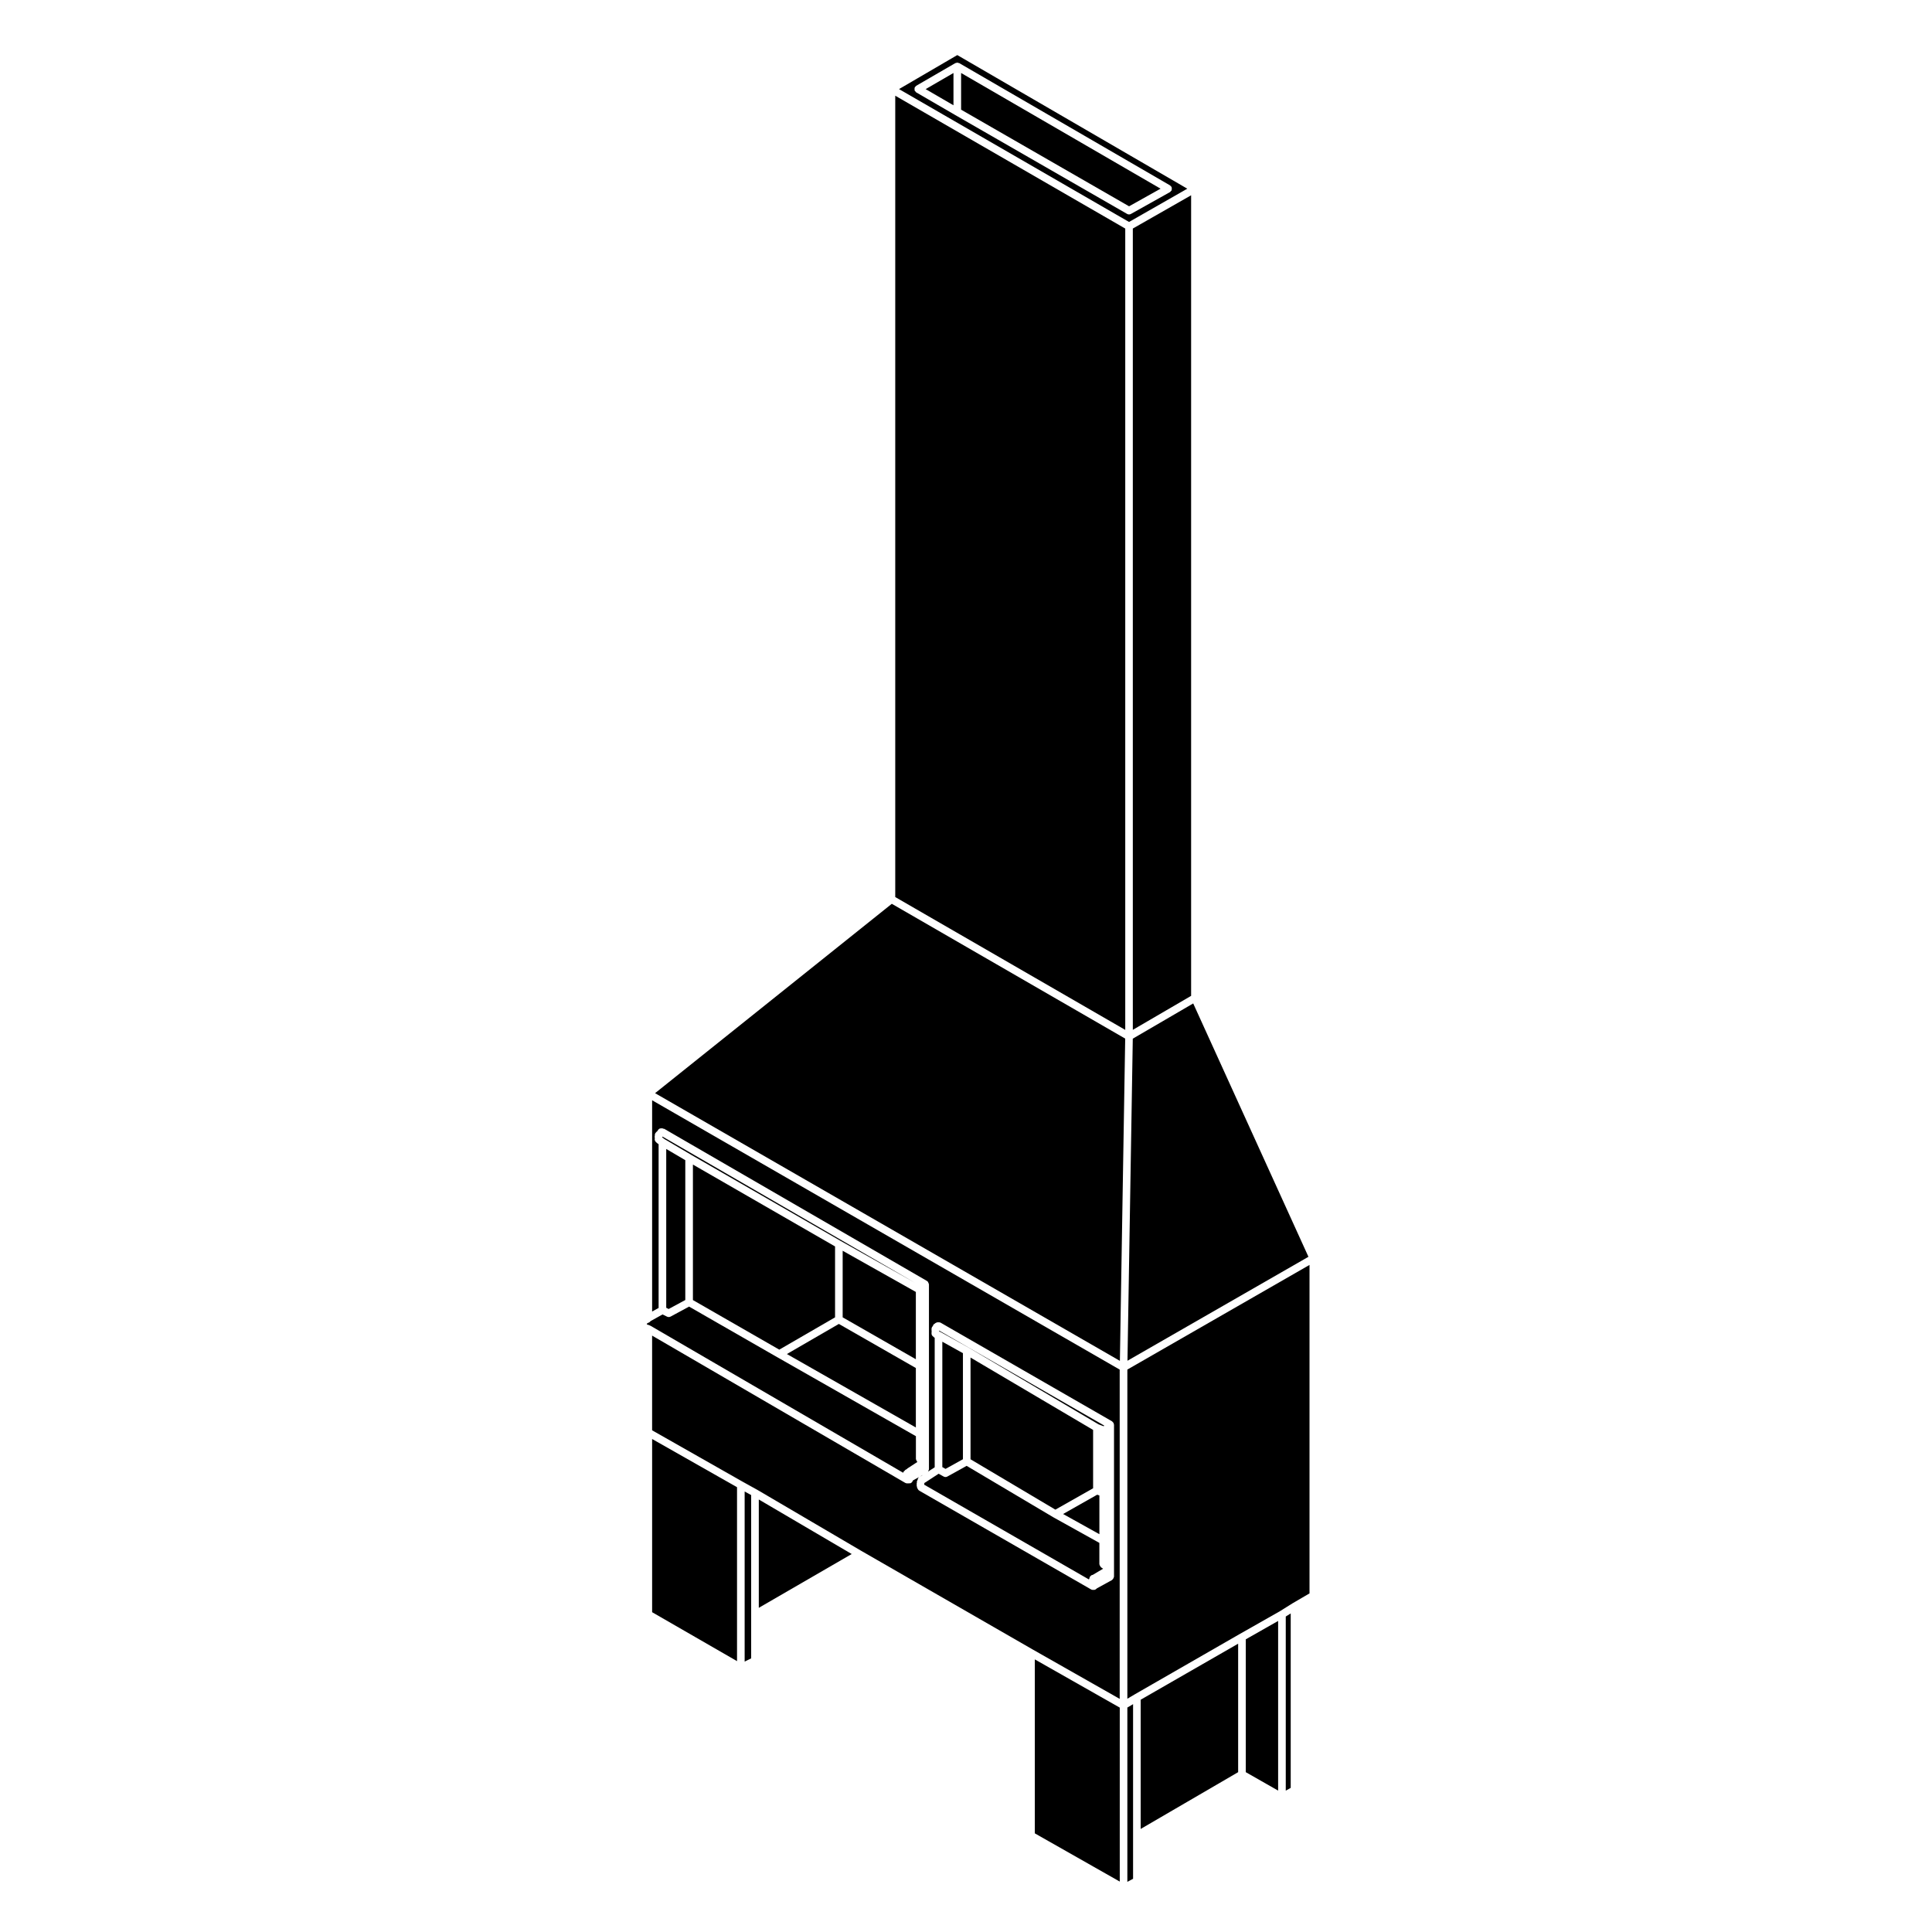
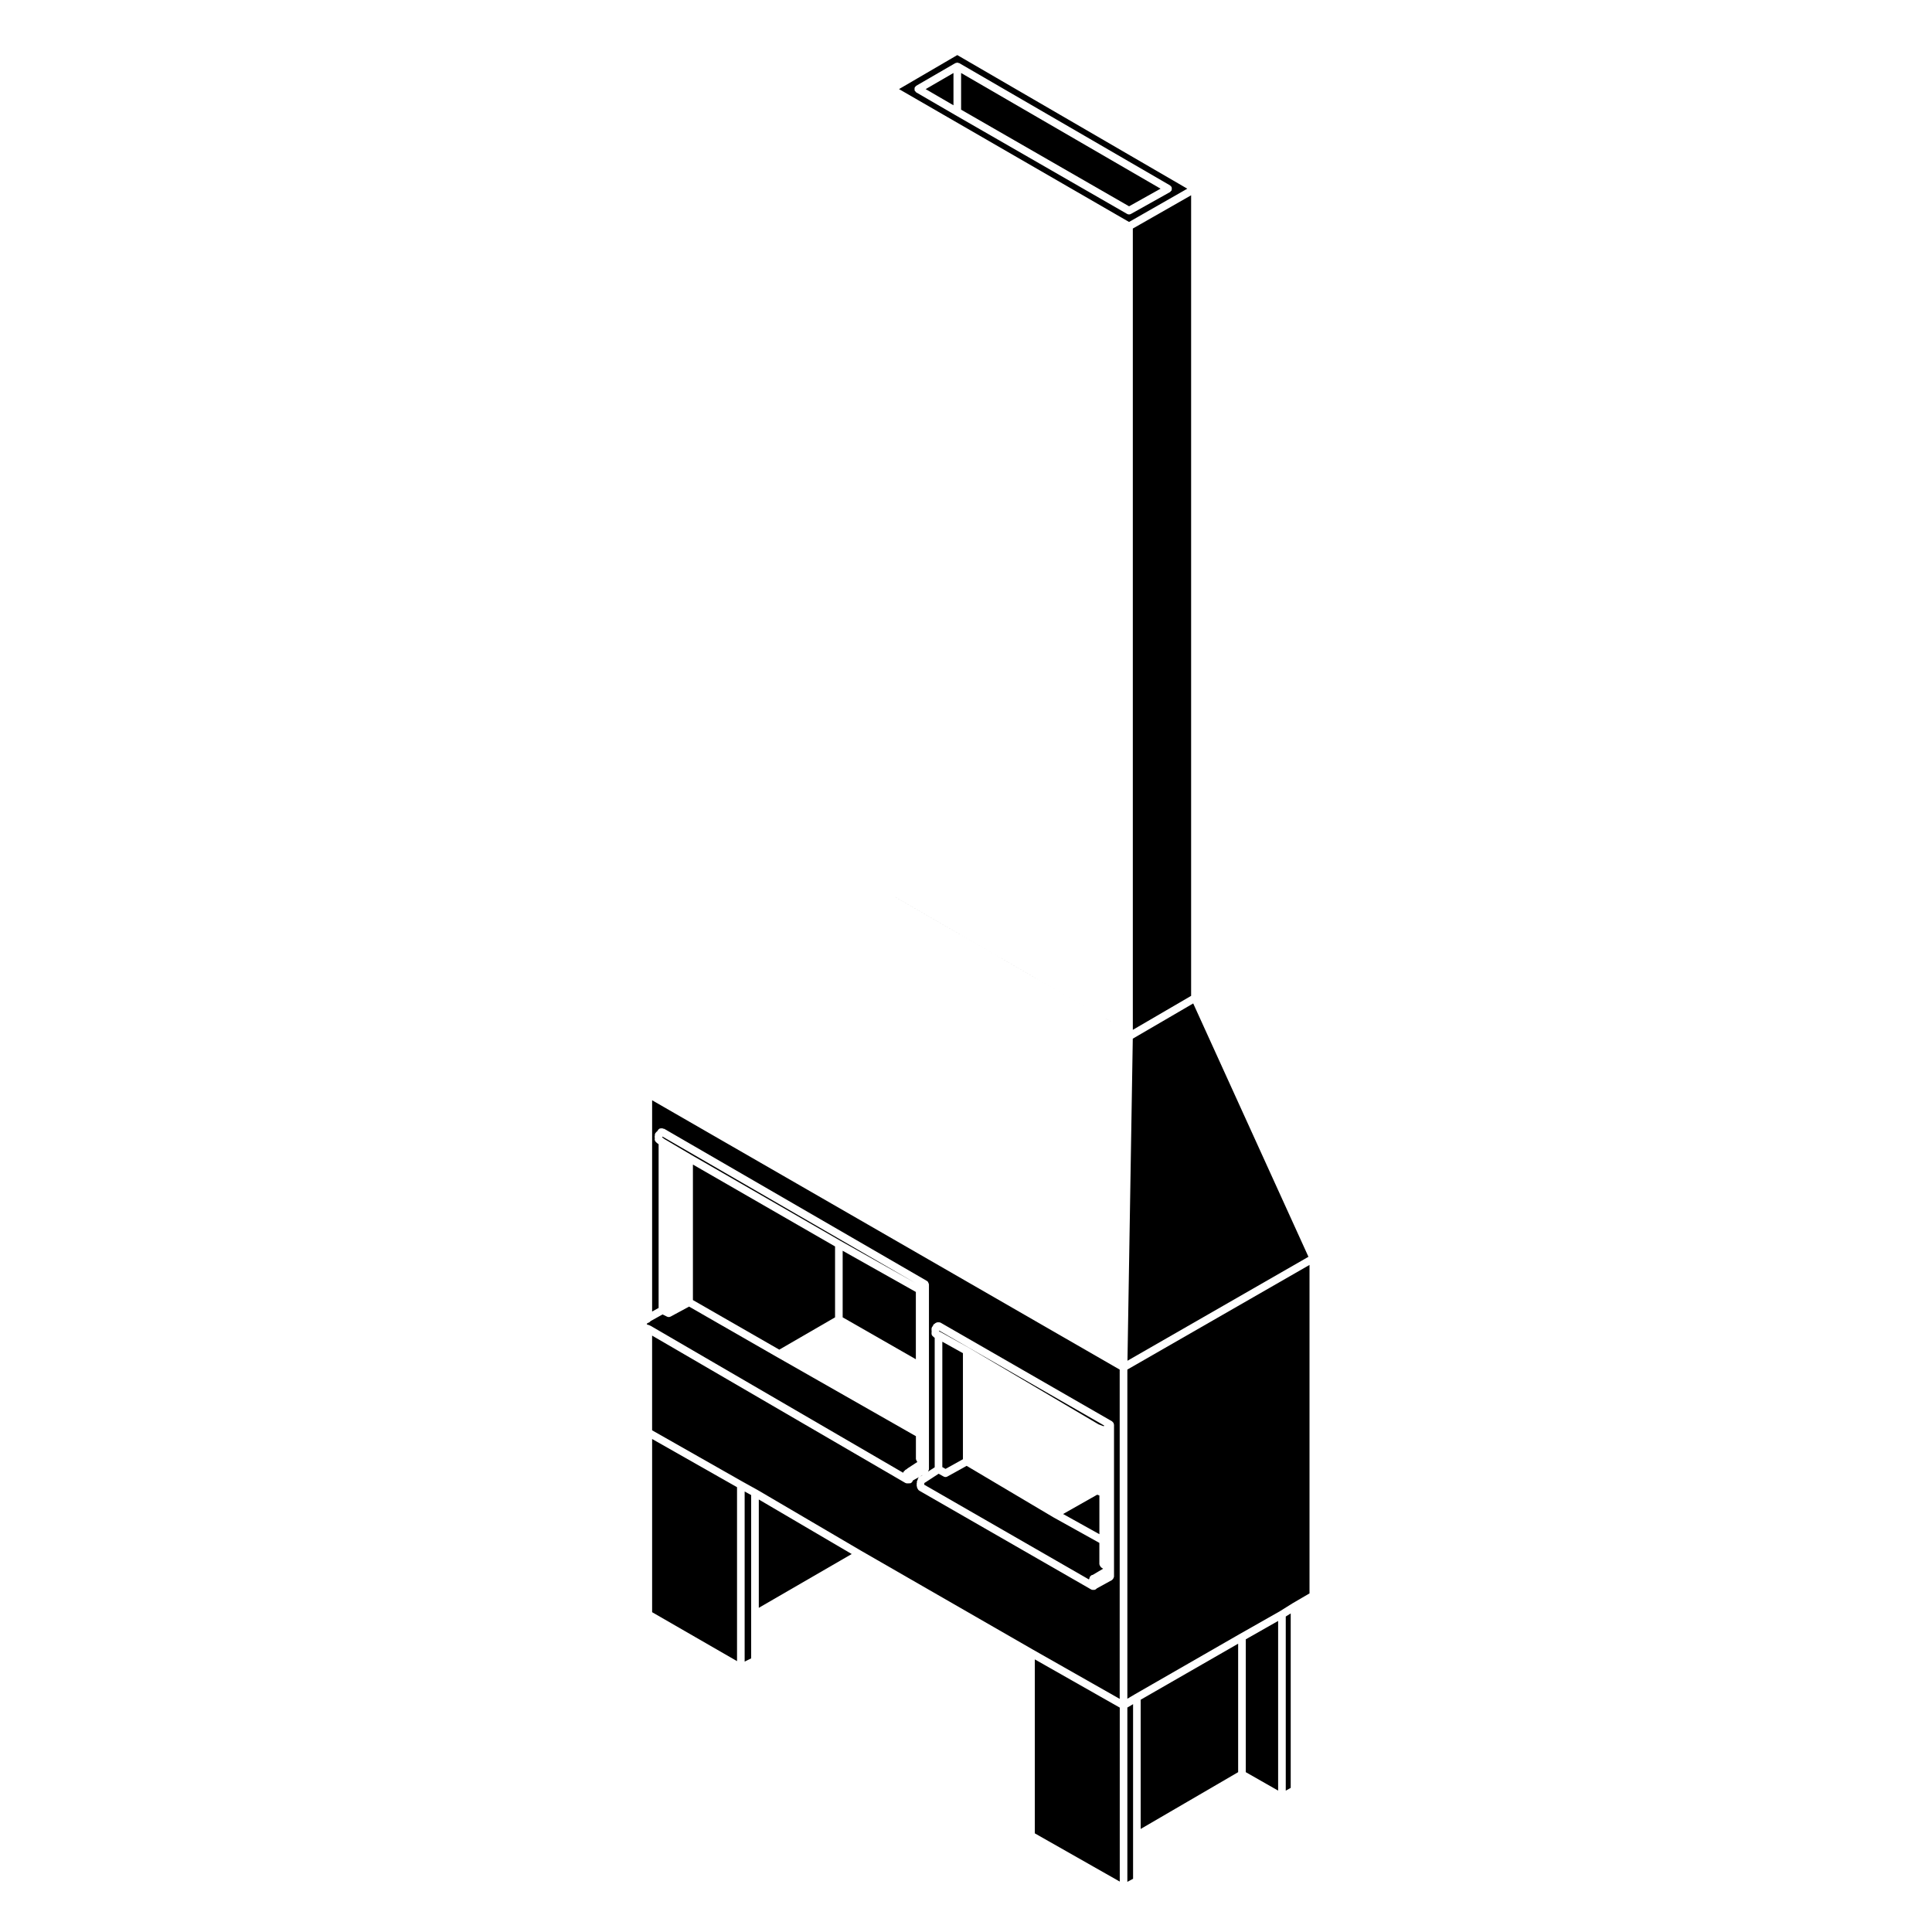
<svg xmlns="http://www.w3.org/2000/svg" fill="#000000" width="800px" height="800px" version="1.1" viewBox="144 144 512 512">
  <g>
    <path d="m435.35 540.32-0.578-0.211-9.043 5.117 9.621 5.352z" />
    <path d="m316.82 571.25 22.5 12.969v-46.094l-22.5-12.777z" />
-     <path d="m321.2 490.9 4.41-2.383v-37.059l-5.051-2.973v42.09z" />
    <path d="m319.52 445.28v0.168l0.578 0.43 7.035 4.137 0.012 0.012 39.668 22.848 19.648 11.059-66.875-38.719z" />
    <path d="m345.09 570.09 24.621-14.258-24.621-14.453z" />
    <path d="m386.71 486.38-19.395-10.918v17.645l19.395 11.105z" />
    <path d="m387.77 535.31c0.105-0.074 0.223-0.105 0.344-0.137l0.469-0.309z" />
    <path d="m418.24 629.86 22.508 12.777v-46.102l-22.508-12.777z" />
    <path d="m316.82 491.57 1.719-0.953v-43.379l-0.434-0.328c-0.02-0.016-0.02-0.047-0.035-0.059-0.02-0.02-0.051-0.012-0.07-0.031l-0.207-0.207c-0.195-0.195-0.297-0.457-0.297-0.715 0-0.039 0.035-0.07 0.047-0.105-0.012-0.035-0.047-0.059-0.047-0.102 0-0.039 0.035-0.07 0.047-0.105-0.012-0.035-0.047-0.059-0.047-0.102v-0.414c0-0.039 0.035-0.07 0.047-0.105-0.035-0.293 0.031-0.586 0.25-0.812l0.152-0.156c0.016-0.016 0.012-0.039 0.023-0.059 0.016-0.02 0.047-0.012 0.066-0.023l0.238-0.242c0.156-0.359 0.441-0.648 0.863-0.648h0.414c0.098 0 0.156 0.082 0.246 0.105 0.09 0.02 0.176-0.016 0.262 0.035l69.621 40.316c0.047 0.023 0.047 0.082 0.086 0.105 0.035 0.031 0.09 0.02 0.121 0.055 0.07 0.07 0.055 0.168 0.105 0.246 0.066 0.109 0.121 0.211 0.137 0.336 0.012 0.051 0.055 0.086 0.055 0.125v49.051c0 0.055-0.051 0.086-0.055 0.133-0.02 0.137-0.082 0.23-0.145 0.348-0.02 0.039-0.02 0.086-0.051 0.117l1.773-1.148v-34.301c-0.051-0.023-0.074-0.074-0.117-0.105-0.109-0.07-0.195-0.125-0.277-0.238-0.258-0.18-0.441-0.438-0.441-0.77v-0.414c0-0.039 0.039-0.07 0.039-0.105s-0.039-0.059-0.039-0.102c0-0.039 0.039-0.07 0.039-0.105s-0.039-0.059-0.039-0.102v-0.422c0-0.258 0.102-0.52 0.297-0.715l0.059-0.059c0.051-0.121 0.051-0.258 0.145-0.352l0.207-0.207c0.047-0.047 0.105-0.031 0.156-0.066s0.059-0.105 0.109-0.125l0.422-0.207c0.035-0.016 0.07 0.004 0.105-0.004 0.125-0.051 0.246-0.031 0.379-0.023 0.133 0.004 0.25-0.004 0.367 0.051 0.031 0.012 0.066-0.012 0.098 0.012l45.504 26.184c0.047 0.023 0.051 0.082 0.086 0.105 0.086 0.066 0.133 0.125 0.191 0.207 0.035 0.051 0.102 0.055 0.121 0.105 0.016 0.035-0.004 0.07 0.004 0.105 0.031 0.074 0.039 0.137 0.051 0.215 0.012 0.051 0.055 0.082 0.055 0.125v40.312c0 0.055-0.051 0.09-0.055 0.137-0.02 0.133-0.082 0.223-0.141 0.336-0.07 0.117-0.125 0.211-0.238 0.293-0.039 0.035-0.047 0.09-0.09 0.109l-4.027 2.215-0.109 0.109c-0.195 0.195-0.457 0.297-0.715 0.297-0.039 0-0.07-0.035-0.105-0.039-0.035 0-0.066 0.039-0.102 0.039-0.172 0-0.344-0.047-0.504-0.133l-45.508-26.156-0.004-0.012c-0.168-0.102-0.312-0.238-0.398-0.422l-0.207-0.422c-0.035-0.074 0.004-0.152-0.016-0.23-0.02-0.074-0.09-0.125-0.09-0.211 0-0.039 0.039-0.07 0.039-0.105 0-0.035-0.039-0.059-0.039-0.102 0-0.039 0.039-0.07 0.039-0.105s-0.039-0.059-0.039-0.102c0-0.039 0.039-0.07 0.039-0.105s-0.039-0.059-0.039-0.102c0-0.07 0.059-0.121 0.074-0.191-0.004-0.152-0.047-0.312 0.031-0.457l0.172-0.348c0.031-0.195 0.074-0.398 0.227-0.551l0.168-0.168-1.664 0.918c-0.117 0.422-0.449 0.766-0.91 0.766-0.039 0-0.07-0.039-0.07-0.039-0.074 0-0.102 0.039-0.102 0.039h-0.453c-0.172 0-0.348-0.047-0.508-0.137l-67.066-39.02v25.094l24.008 13.633 3.734 2.07 0.004 0.004 0.02 0.004 27.633 16.219 45.504 26.18 0.004 0.004 23.008 13.062v-87.262l-123.91-71.375z" />
    <path d="m442.79 504.61 47.961-27.547-30.539-67.141-16.012 9.336z" />
    <path d="m383.5 533.97c0.051-0.105 0.16-0.133 0.242-0.211 0.074-0.074 0.105-0.188 0.207-0.238l0.266-0.133 0.098-0.098c0.031-0.031 0.07-0.02 0.102-0.039 0.031-0.023 0.031-0.074 0.066-0.098l2.644-1.723c-0.086-0.07-0.121-0.145-0.18-0.238-0.074-0.109-0.109-0.207-0.137-0.332-0.02-0.07-0.082-0.109-0.082-0.188v-6.066l-36.688-20.902h-0.012l-23.41-13.441-4.856 2.625h-0.004l-0.047 0.023c-0.152 0.086-0.312 0.121-0.48 0.121-0.152 0-0.309-0.035-0.449-0.105l-0.066-0.031-1.133-0.555-3.148 1.754-0.316 0.312c-0.102 0.098-0.23 0.098-0.348 0.141l-0.059 0.059c-0.047 0.047-0.105 0.031-0.156 0.066-0.031 0.02-0.039 0.059-0.07 0.074-0.02 0.082-0.051 0.152-0.09 0.227l0.746 0.246c0.039 0.016 0.051 0.059 0.09 0.074 0.031 0.016 0.07-0.004 0.105 0.016l67.008 38.984z" />
    <path d="m327.63 452.62v35.91l22.887 13.141 14.781-8.559v-18.793z" />
    <path d="m444.21 416.92 15.449-9.008v-212.16l-15.449 8.816z" />
    <path d="m341.34 584.34 1.727-0.859v-43.27l-1.727-0.949z" />
    <path d="m442.76 642.7 1.516-0.801v-46.277l-1.516 0.898z" />
    <path d="m474.14 613.64 8.578 4.887v-44.961l-8.578 4.875z" />
    <path d="m451.56 194-52.859-30.656v9.719l44.516 25.609z" />
    <path d="m382.25 167.61 60.961 35.211 15.438-8.816-60.957-35.41zm15.809-6.91c0.047 0.02 0.098-0.004 0.137 0.02l55.906 32.426c0.086 0.051 0.102 0.145 0.16 0.215 0.07 0.066 0.16 0.082 0.211 0.16 0.023 0.039 0 0.09 0.016 0.133 0.051 0.121 0.047 0.23 0.047 0.363 0 0.137 0.004 0.25-0.055 0.371-0.016 0.039 0.012 0.09-0.016 0.125-0.035 0.055-0.109 0.039-0.152 0.09-0.082 0.098-0.109 0.223-0.227 0.289l-10.387 5.812c-0.156 0.086-0.324 0.125-0.492 0.125-0.172 0-0.344-0.047-0.504-0.133l-45.516-26.184-0.004-0.004-10.387-6.031c-0.105-0.066-0.137-0.18-0.211-0.277-0.039-0.051-0.117-0.035-0.152-0.09-0.023-0.047 0-0.098-0.02-0.137-0.051-0.121-0.051-0.238-0.051-0.367 0-0.133 0-0.246 0.051-0.367 0.02-0.047-0.004-0.098 0.02-0.137 0.051-0.086 0.145-0.102 0.207-0.16 0.066-0.059 0.082-0.156 0.156-0.203l10.387-6.019c0.039-0.023 0.09 0 0.133-0.02 0.086-0.035 0.156-0.055 0.25-0.07 0.051-0.004 0.074-0.051 0.121-0.051s0.074 0.047 0.121 0.051c0.094 0.016 0.168 0.035 0.25 0.07z" />
    <path d="m484.74 618.54 1.312-0.738v-46.223l-1.312 0.816z" />
    <path d="m442.76 594.18 2.016-1.191h0.004l0.008-0.008 27.844-16.004h0.004l10.57-6 3.32-2.078h0.012l0.016-0.016 4.481-2.617v-87.047l-48.273 27.73z" />
    <path d="m389.1 536.93c-0.02 0.016-0.047 0.012-0.066 0.02l-0.102 0.203v0.312l43.641 25.105 0.125-0.262c0.031-0.195 0.074-0.398 0.227-0.551l0.207-0.207c0.133-0.133 0.312-0.156 0.484-0.203l2.715-1.621-0.543-0.363c-0.031-0.02-0.031-0.059-0.055-0.086-0.105-0.086-0.145-0.195-0.211-0.312-0.066-0.117-0.133-0.211-0.141-0.336-0.004-0.039-0.039-0.059-0.039-0.102v-5.644l-12.168-6.769-0.004-0.008c-0.012-0.004-0.016 0-0.02-0.004l-22.984-13.637-5.109 2.836c-0.152 0.09-0.316 0.125-0.488 0.125-0.172 0-0.332-0.039-0.488-0.125l-1.336-0.742z" />
    <path d="m396.68 171.9v-8.555l-7.375 4.273z" />
-     <path d="m401.2 503.77v26.953l22.484 13.348 10-5.66v-15.465z" />
    <path d="m394.58 533.27 4.606-2.559v-28.105l-5.461-3.039v33.23z" />
    <path d="m436.63 521.79-43.75-25.172v0.223l0.141 0.047c0.035 0.012 0.047 0.051 0.082 0.066 0.035 0.016 0.066-0.004 0.102 0.016l7.477 4.16 0.012 0.016h0.012l34.406 20.312 1.371 0.516c0.051-0.066 0.086-0.133 0.148-0.184z" />
-     <path d="m381.25 381.73 60.953 35.203v-212.36l-60.953-35.207z" />
-     <path d="m317.6 433.7 123.18 70.941 1.41-85.402-61.852-35.723z" />
-     <path d="m386.71 506.54-20.406-11.684-13.77 7.977 34.176 19.465z" />
+     <path d="m381.25 381.73 60.953 35.203l-60.953-35.207z" />
    <path d="m446.29 628.69 25.832-15.047v-34.047l-25.832 14.848z" />
  </g>
</svg>